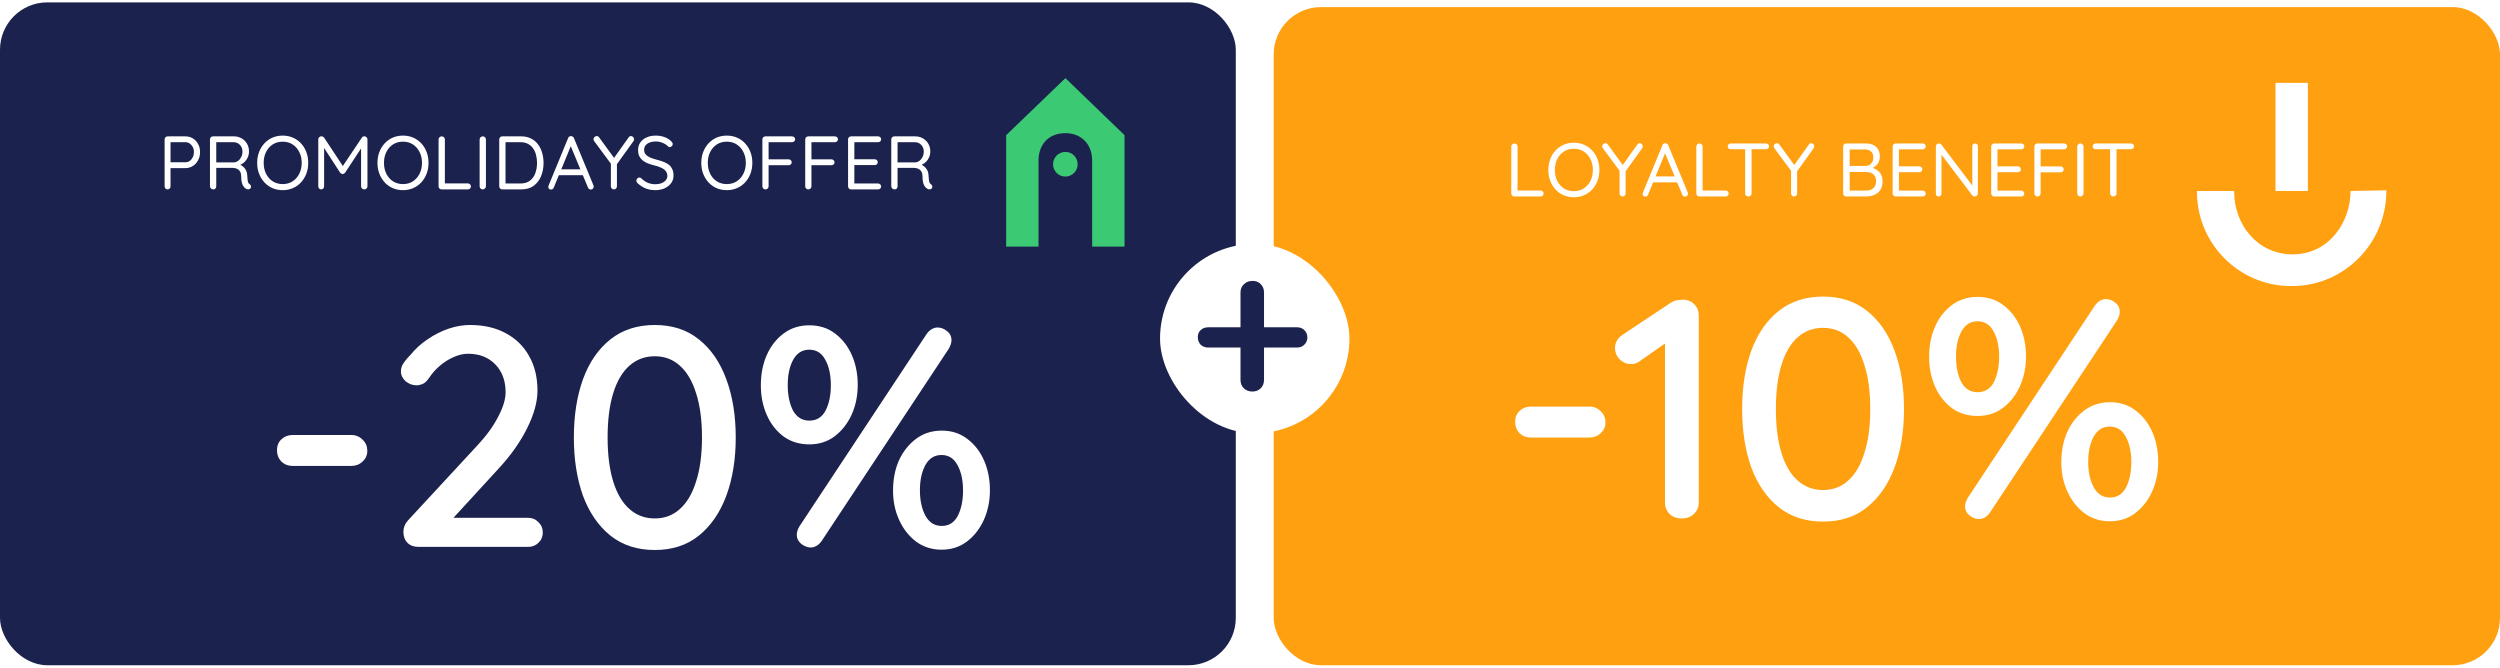
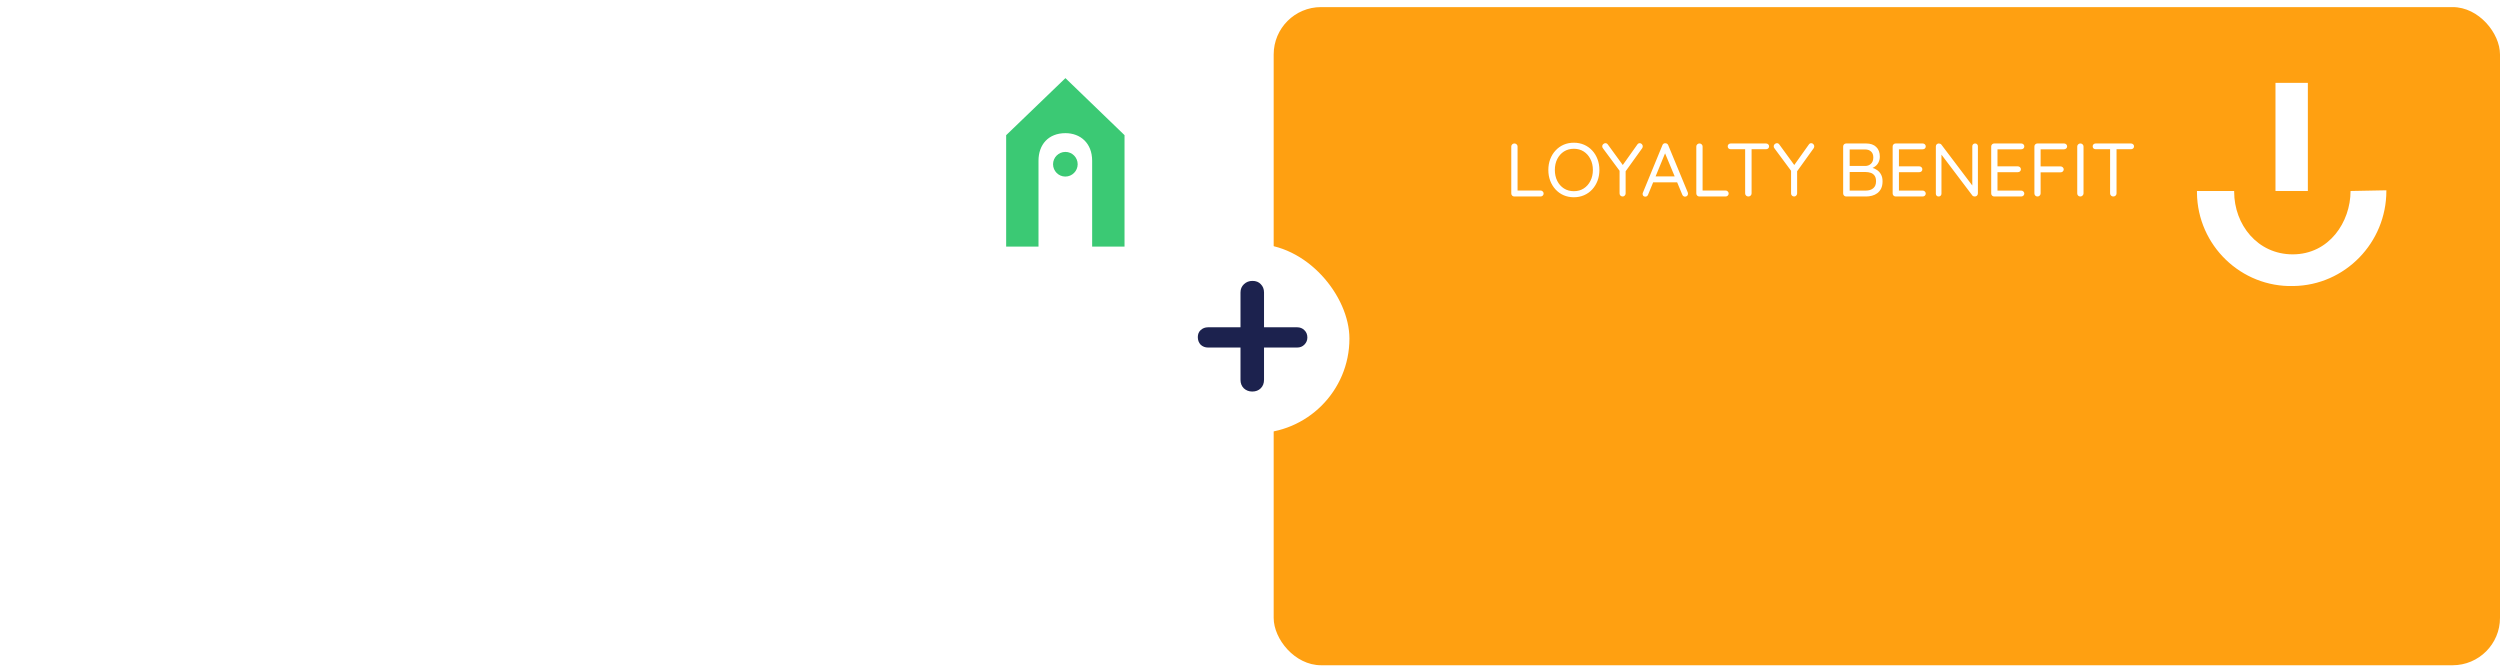
<svg xmlns="http://www.w3.org/2000/svg" width="528" height="141" viewBox="0 0 528 141" fill="none">
-   <rect y="0.5" width="261" height="140" rx="10" fill="#1C224E" />
  <path d="M39.151 28.8C39.738 28.8 40.266 28.944 40.735 29.232C41.205 29.52 41.573 29.915 41.839 30.416C42.117 30.917 42.255 31.488 42.255 32.128C42.255 32.757 42.117 33.328 41.839 33.84C41.573 34.352 41.205 34.757 40.735 35.056C40.266 35.355 39.738 35.504 39.151 35.504H35.903L36.015 35.312V39.344C36.015 39.525 35.957 39.68 35.839 39.808C35.722 39.936 35.573 40 35.391 40C35.199 40 35.045 39.936 34.927 39.808C34.821 39.68 34.767 39.525 34.767 39.344V29.44C34.767 29.259 34.826 29.109 34.943 28.992C35.071 28.864 35.226 28.8 35.407 28.8H39.151ZM39.151 34.272C39.503 34.272 39.813 34.176 40.079 33.984C40.346 33.792 40.559 33.531 40.719 33.2C40.879 32.869 40.959 32.512 40.959 32.128C40.959 31.723 40.879 31.365 40.719 31.056C40.559 30.747 40.346 30.501 40.079 30.32C39.813 30.128 39.503 30.032 39.151 30.032H35.903L36.015 29.856V34.432L35.903 34.272H39.151ZM45.081 40C44.879 40 44.703 39.936 44.553 39.808C44.415 39.68 44.346 39.525 44.346 39.344V29.44C44.346 29.259 44.404 29.109 44.522 28.992C44.65 28.864 44.804 28.8 44.986 28.8H49.401C49.999 28.8 50.538 28.939 51.017 29.216C51.498 29.483 51.876 29.856 52.154 30.336C52.441 30.805 52.586 31.349 52.586 31.968C52.586 32.416 52.5 32.837 52.33 33.232C52.159 33.616 51.924 33.952 51.626 34.24C51.327 34.517 50.986 34.731 50.602 34.88L50.249 34.624C50.612 34.709 50.938 34.864 51.225 35.088C51.514 35.301 51.748 35.579 51.929 35.92C52.111 36.251 52.207 36.64 52.218 37.088C52.239 37.483 52.266 37.797 52.297 38.032C52.33 38.267 52.377 38.453 52.441 38.592C52.505 38.72 52.596 38.821 52.714 38.896C52.863 38.992 52.959 39.12 53.002 39.28C53.055 39.44 53.028 39.595 52.922 39.744C52.858 39.84 52.767 39.909 52.65 39.952C52.532 39.984 52.415 39.995 52.297 39.984C52.18 39.973 52.079 39.941 51.993 39.888C51.823 39.792 51.657 39.653 51.498 39.472C51.337 39.28 51.204 39.008 51.097 38.656C50.991 38.304 50.938 37.824 50.938 37.216C50.938 36.875 50.884 36.592 50.778 36.368C50.671 36.144 50.527 35.963 50.346 35.824C50.164 35.685 49.962 35.589 49.737 35.536C49.514 35.483 49.284 35.456 49.05 35.456H45.481L45.673 35.168V39.344C45.673 39.525 45.62 39.68 45.514 39.808C45.407 39.936 45.263 40 45.081 40ZM45.481 34.304H49.401C49.711 34.283 49.999 34.176 50.266 33.984C50.543 33.792 50.767 33.525 50.938 33.184C51.119 32.832 51.209 32.437 51.209 32C51.209 31.435 51.028 30.965 50.666 30.592C50.313 30.219 49.865 30.032 49.322 30.032H45.545L45.673 29.728V34.592L45.481 34.304ZM65.098 34.4C65.098 35.221 64.964 35.984 64.698 36.688C64.431 37.381 64.058 37.989 63.578 38.512C63.098 39.035 62.527 39.44 61.866 39.728C61.204 40.016 60.484 40.16 59.706 40.16C58.916 40.16 58.191 40.016 57.53 39.728C56.879 39.44 56.314 39.035 55.834 38.512C55.354 37.989 54.98 37.381 54.714 36.688C54.447 35.984 54.314 35.221 54.314 34.4C54.314 33.568 54.447 32.805 54.714 32.112C54.98 31.408 55.354 30.8 55.834 30.288C56.314 29.765 56.879 29.36 57.53 29.072C58.191 28.784 58.916 28.64 59.706 28.64C60.484 28.64 61.204 28.784 61.866 29.072C62.527 29.36 63.098 29.765 63.578 30.288C64.058 30.8 64.431 31.408 64.698 32.112C64.964 32.805 65.098 33.568 65.098 34.4ZM63.722 34.4C63.722 33.525 63.546 32.752 63.194 32.08C62.852 31.408 62.383 30.88 61.786 30.496C61.188 30.112 60.495 29.92 59.706 29.92C58.916 29.92 58.218 30.112 57.61 30.496C57.012 30.88 56.543 31.408 56.202 32.08C55.86 32.752 55.69 33.525 55.69 34.4C55.69 35.264 55.86 36.037 56.202 36.72C56.543 37.392 57.012 37.92 57.61 38.304C58.218 38.688 58.916 38.88 59.706 38.88C60.495 38.88 61.188 38.688 61.786 38.304C62.383 37.92 62.852 37.392 63.194 36.72C63.546 36.037 63.722 35.264 63.722 34.4ZM67.876 28.784C67.972 28.784 68.074 28.811 68.18 28.864C68.298 28.917 68.388 28.987 68.453 29.072L72.692 35.488L72.132 35.472L76.421 29.072C76.559 28.869 76.74 28.773 76.965 28.784C77.135 28.795 77.284 28.859 77.412 28.976C77.54 29.093 77.605 29.248 77.605 29.44V39.344C77.605 39.525 77.54 39.68 77.412 39.808C77.284 39.936 77.124 40 76.933 40C76.74 40 76.581 39.936 76.453 39.808C76.325 39.68 76.26 39.525 76.26 39.344V30.656L76.66 30.736L72.885 36.48C72.82 36.555 72.74 36.619 72.644 36.672C72.559 36.725 72.469 36.752 72.373 36.752C72.276 36.752 72.18 36.725 72.085 36.672C71.989 36.619 71.909 36.555 71.844 36.48L68.117 30.736L68.453 30.32V39.344C68.453 39.525 68.394 39.68 68.276 39.808C68.159 39.936 68.01 40 67.829 40C67.647 40 67.498 39.936 67.38 39.808C67.274 39.68 67.221 39.525 67.221 39.344V29.44C67.221 29.269 67.279 29.12 67.397 28.992C67.525 28.853 67.684 28.784 67.876 28.784ZM90.504 34.4C90.504 35.221 90.371 35.984 90.104 36.688C89.837 37.381 89.464 37.989 88.984 38.512C88.504 39.035 87.933 39.44 87.272 39.728C86.611 40.016 85.891 40.16 85.112 40.16C84.323 40.16 83.597 40.016 82.936 39.728C82.285 39.44 81.72 39.035 81.24 38.512C80.76 37.989 80.387 37.381 80.12 36.688C79.853 35.984 79.72 35.221 79.72 34.4C79.72 33.568 79.853 32.805 80.12 32.112C80.387 31.408 80.76 30.8 81.24 30.288C81.72 29.765 82.285 29.36 82.936 29.072C83.597 28.784 84.323 28.64 85.112 28.64C85.891 28.64 86.611 28.784 87.272 29.072C87.933 29.36 88.504 29.765 88.984 30.288C89.464 30.8 89.837 31.408 90.104 32.112C90.371 32.805 90.504 33.568 90.504 34.4ZM89.128 34.4C89.128 33.525 88.952 32.752 88.6 32.08C88.259 31.408 87.789 30.88 87.192 30.496C86.595 30.112 85.901 29.92 85.112 29.92C84.323 29.92 83.624 30.112 83.016 30.496C82.419 30.88 81.949 31.408 81.608 32.08C81.267 32.752 81.096 33.525 81.096 34.4C81.096 35.264 81.267 36.037 81.608 36.72C81.949 37.392 82.419 37.92 83.016 38.304C83.624 38.688 84.323 38.88 85.112 38.88C85.901 38.88 86.595 38.688 87.192 38.304C87.789 37.92 88.259 37.392 88.6 36.72C88.952 36.037 89.128 35.264 89.128 34.4ZM98.803 38.736C98.984 38.736 99.139 38.8 99.267 38.928C99.395 39.045 99.459 39.195 99.459 39.376C99.459 39.557 99.395 39.707 99.267 39.824C99.139 39.941 98.984 40 98.803 40H93.267C93.085 40 92.931 39.936 92.803 39.808C92.685 39.68 92.627 39.525 92.627 39.344V29.44C92.627 29.259 92.691 29.109 92.819 28.992C92.947 28.864 93.107 28.8 93.299 28.8C93.48 28.8 93.635 28.864 93.763 28.992C93.891 29.109 93.955 29.259 93.955 29.44V39.024L93.635 38.736H98.803ZM102.627 39.344C102.627 39.525 102.557 39.68 102.419 39.808C102.291 39.936 102.136 40 101.955 40C101.752 40 101.592 39.936 101.475 39.808C101.357 39.68 101.299 39.525 101.299 39.344V29.456C101.299 29.264 101.363 29.109 101.491 28.992C101.619 28.864 101.779 28.8 101.971 28.8C102.152 28.8 102.307 28.864 102.435 28.992C102.563 29.109 102.627 29.264 102.627 29.456V39.344ZM110.079 28.8C110.858 28.8 111.541 28.949 112.127 29.248C112.725 29.536 113.221 29.941 113.615 30.464C114.01 30.987 114.303 31.589 114.495 32.272C114.698 32.944 114.799 33.653 114.799 34.4C114.799 35.424 114.623 36.363 114.271 37.216C113.919 38.059 113.397 38.736 112.703 39.248C112.01 39.749 111.135 40 110.079 40H106.079C105.898 40 105.743 39.936 105.615 39.808C105.498 39.68 105.439 39.525 105.439 39.344V29.44C105.439 29.259 105.498 29.109 105.615 28.992C105.743 28.864 105.898 28.8 106.079 28.8H110.079ZM109.919 38.752C110.741 38.752 111.407 38.555 111.919 38.16C112.442 37.765 112.821 37.237 113.055 36.576C113.301 35.915 113.423 35.189 113.423 34.4C113.423 33.824 113.354 33.275 113.215 32.752C113.087 32.219 112.879 31.749 112.591 31.344C112.314 30.939 111.951 30.619 111.503 30.384C111.066 30.149 110.538 30.032 109.919 30.032H106.639L106.767 29.904V38.912L106.671 38.752H109.919ZM120.718 30.464L116.958 39.616C116.915 39.744 116.84 39.845 116.734 39.92C116.627 39.995 116.515 40.032 116.398 40.032C116.195 40.032 116.046 39.979 115.95 39.872C115.854 39.765 115.806 39.637 115.806 39.488C115.795 39.413 115.806 39.333 115.838 39.248L119.982 29.168C120.035 29.019 120.115 28.912 120.222 28.848C120.339 28.773 120.467 28.741 120.606 28.752C120.744 28.752 120.867 28.789 120.974 28.864C121.091 28.939 121.171 29.04 121.214 29.168L125.342 39.152C125.374 39.237 125.39 39.323 125.39 39.408C125.39 39.6 125.326 39.755 125.198 39.872C125.07 39.979 124.926 40.032 124.766 40.032C124.638 40.032 124.52 39.995 124.414 39.92C124.307 39.845 124.227 39.739 124.174 39.6L120.366 30.448L120.718 30.464ZM117.758 37.008L118.302 35.76H123.054L123.294 37.008H117.758ZM133.271 28.736C133.452 28.736 133.602 28.805 133.719 28.944C133.847 29.072 133.911 29.221 133.911 29.392C133.911 29.456 133.9 29.525 133.879 29.6C133.868 29.664 133.842 29.728 133.799 29.792L130.087 34.96L130.295 34.176V39.344C130.295 39.525 130.231 39.68 130.103 39.808C129.986 39.936 129.842 40 129.671 40C129.479 40 129.319 39.936 129.191 39.808C129.074 39.68 129.015 39.525 129.015 39.344V34.304L129.127 34.72L125.527 29.856C125.463 29.771 125.415 29.691 125.383 29.616C125.362 29.531 125.351 29.451 125.351 29.376C125.351 29.195 125.426 29.045 125.575 28.928C125.724 28.8 125.874 28.736 126.023 28.736C126.236 28.736 126.412 28.837 126.551 29.04L129.863 33.584L129.559 33.536L132.743 29.056C132.882 28.843 133.058 28.736 133.271 28.736ZM138.469 40.16C137.68 40.16 136.986 40.043 136.389 39.808C135.792 39.573 135.216 39.2 134.661 38.688C134.586 38.613 134.522 38.533 134.469 38.448C134.426 38.352 134.405 38.251 134.405 38.144C134.405 37.973 134.464 37.824 134.581 37.696C134.709 37.557 134.864 37.488 135.045 37.488C135.194 37.488 135.328 37.547 135.445 37.664C135.861 38.069 136.309 38.379 136.789 38.592C137.28 38.805 137.829 38.912 138.437 38.912C138.906 38.912 139.328 38.837 139.701 38.688C140.085 38.539 140.389 38.331 140.613 38.064C140.837 37.797 140.949 37.488 140.949 37.136C140.938 36.709 140.81 36.357 140.565 36.08C140.33 35.803 140 35.573 139.573 35.392C139.157 35.2 138.672 35.04 138.117 34.912C137.626 34.795 137.173 34.651 136.757 34.48C136.352 34.309 136 34.101 135.701 33.856C135.402 33.6 135.168 33.296 134.997 32.944C134.837 32.581 134.757 32.16 134.757 31.68C134.757 31.072 134.917 30.539 135.237 30.08C135.557 29.621 136 29.269 136.565 29.024C137.13 28.768 137.781 28.64 138.517 28.64C139.168 28.64 139.781 28.747 140.357 28.96C140.944 29.173 141.413 29.467 141.765 29.84C141.978 30.043 142.085 30.24 142.085 30.432C142.085 30.592 142.016 30.741 141.877 30.88C141.749 31.008 141.6 31.072 141.429 31.072C141.312 31.072 141.205 31.029 141.109 30.944C140.928 30.741 140.698 30.56 140.421 30.4C140.144 30.24 139.84 30.112 139.509 30.016C139.178 29.92 138.848 29.872 138.517 29.872C138.026 29.872 137.594 29.947 137.221 30.096C136.848 30.235 136.554 30.437 136.341 30.704C136.138 30.96 136.037 31.269 136.037 31.632C136.037 32.037 136.154 32.373 136.389 32.64C136.624 32.896 136.938 33.109 137.333 33.28C137.728 33.44 138.165 33.584 138.645 33.712C139.168 33.84 139.648 33.989 140.085 34.16C140.533 34.32 140.917 34.523 141.237 34.768C141.557 35.013 141.802 35.328 141.973 35.712C142.154 36.085 142.245 36.549 142.245 37.104C142.245 37.691 142.08 38.213 141.749 38.672C141.418 39.131 140.965 39.493 140.389 39.76C139.824 40.016 139.184 40.149 138.469 40.16ZM158.895 34.4C158.895 35.221 158.761 35.984 158.495 36.688C158.228 37.381 157.855 37.989 157.375 38.512C156.895 39.035 156.324 39.44 155.663 39.728C155.001 40.016 154.281 40.16 153.503 40.16C152.713 40.16 151.988 40.016 151.327 39.728C150.676 39.44 150.111 39.035 149.631 38.512C149.151 37.989 148.777 37.381 148.511 36.688C148.244 35.984 148.111 35.221 148.111 34.4C148.111 33.568 148.244 32.805 148.511 32.112C148.777 31.408 149.151 30.8 149.631 30.288C150.111 29.765 150.676 29.36 151.327 29.072C151.988 28.784 152.713 28.64 153.503 28.64C154.281 28.64 155.001 28.784 155.663 29.072C156.324 29.36 156.895 29.765 157.375 30.288C157.855 30.8 158.228 31.408 158.495 32.112C158.761 32.805 158.895 33.568 158.895 34.4ZM157.519 34.4C157.519 33.525 157.343 32.752 156.991 32.08C156.649 31.408 156.18 30.88 155.583 30.496C154.985 30.112 154.292 29.92 153.503 29.92C152.713 29.92 152.015 30.112 151.407 30.496C150.809 30.88 150.34 31.408 149.999 32.08C149.657 32.752 149.487 33.525 149.487 34.4C149.487 35.264 149.657 36.037 149.999 36.72C150.34 37.392 150.809 37.92 151.407 38.304C152.015 38.688 152.713 38.88 153.503 38.88C154.292 38.88 154.985 38.688 155.583 38.304C156.18 37.92 156.649 37.392 156.991 36.72C157.343 36.037 157.519 35.264 157.519 34.4ZM161.673 40C161.481 40 161.321 39.936 161.193 39.808C161.076 39.68 161.017 39.525 161.017 39.344V29.44C161.017 29.259 161.076 29.109 161.193 28.992C161.321 28.864 161.476 28.8 161.657 28.8H167.273C167.455 28.8 167.609 28.859 167.737 28.976C167.865 29.093 167.929 29.243 167.929 29.424C167.929 29.595 167.865 29.739 167.737 29.856C167.609 29.973 167.455 30.032 167.273 30.032H162.233L162.329 29.904V33.824L162.249 33.648H166.553C166.735 33.648 166.889 33.712 167.017 33.84C167.145 33.957 167.209 34.107 167.209 34.288C167.209 34.448 167.145 34.592 167.017 34.72C166.889 34.837 166.735 34.896 166.553 34.896H162.217L162.329 34.752V39.344C162.329 39.525 162.265 39.68 162.137 39.808C162.009 39.936 161.855 40 161.673 40ZM170.72 40C170.528 40 170.368 39.936 170.24 39.808C170.123 39.68 170.064 39.525 170.064 39.344V29.44C170.064 29.259 170.123 29.109 170.24 28.992C170.368 28.864 170.523 28.8 170.704 28.8H176.32C176.502 28.8 176.656 28.859 176.784 28.976C176.912 29.093 176.976 29.243 176.976 29.424C176.976 29.595 176.912 29.739 176.784 29.856C176.656 29.973 176.502 30.032 176.32 30.032H171.28L171.376 29.904V33.824L171.296 33.648H175.6C175.782 33.648 175.936 33.712 176.064 33.84C176.192 33.957 176.256 34.107 176.256 34.288C176.256 34.448 176.192 34.592 176.064 34.72C175.936 34.837 175.782 34.896 175.6 34.896H171.264L171.376 34.752V39.344C171.376 39.525 171.312 39.68 171.184 39.808C171.056 39.936 170.902 40 170.72 40ZM179.751 28.8H185.447C185.628 28.8 185.783 28.859 185.911 28.976C186.039 29.093 186.103 29.243 186.103 29.424C186.103 29.605 186.039 29.755 185.911 29.872C185.783 29.979 185.628 30.032 185.447 30.032H180.295L180.439 29.76V33.808L180.279 33.632H184.727C184.908 33.632 185.063 33.691 185.191 33.808C185.319 33.925 185.383 34.075 185.383 34.256C185.383 34.437 185.319 34.587 185.191 34.704C185.063 34.811 184.908 34.864 184.727 34.864H180.327L180.439 34.72V38.864L180.343 38.752H185.447C185.628 38.752 185.783 38.816 185.911 38.944C186.039 39.072 186.103 39.216 186.103 39.376C186.103 39.557 186.039 39.707 185.911 39.824C185.783 39.941 185.628 40 185.447 40H179.751C179.57 40 179.415 39.936 179.287 39.808C179.17 39.68 179.111 39.525 179.111 39.344V29.44C179.111 29.259 179.17 29.109 179.287 28.992C179.415 28.864 179.57 28.8 179.751 28.8ZM188.972 40C188.769 40 188.593 39.936 188.444 39.808C188.305 39.68 188.236 39.525 188.236 39.344V29.44C188.236 29.259 188.295 29.109 188.412 28.992C188.54 28.864 188.695 28.8 188.876 28.8H193.292C193.889 28.8 194.428 28.939 194.908 29.216C195.388 29.483 195.767 29.856 196.044 30.336C196.332 30.805 196.476 31.349 196.476 31.968C196.476 32.416 196.391 32.837 196.22 33.232C196.049 33.616 195.815 33.952 195.516 34.24C195.217 34.517 194.876 34.731 194.492 34.88L194.14 34.624C194.503 34.709 194.828 34.864 195.116 35.088C195.404 35.301 195.639 35.579 195.82 35.92C196.001 36.251 196.097 36.64 196.108 37.088C196.129 37.483 196.156 37.797 196.188 38.032C196.22 38.267 196.268 38.453 196.332 38.592C196.396 38.72 196.487 38.821 196.604 38.896C196.753 38.992 196.849 39.12 196.892 39.28C196.945 39.44 196.919 39.595 196.812 39.744C196.748 39.84 196.657 39.909 196.54 39.952C196.423 39.984 196.305 39.995 196.188 39.984C196.071 39.973 195.969 39.941 195.884 39.888C195.713 39.792 195.548 39.653 195.388 39.472C195.228 39.28 195.095 39.008 194.988 38.656C194.881 38.304 194.828 37.824 194.828 37.216C194.828 36.875 194.775 36.592 194.668 36.368C194.561 36.144 194.417 35.963 194.236 35.824C194.055 35.685 193.852 35.589 193.628 35.536C193.404 35.483 193.175 35.456 192.94 35.456H189.372L189.564 35.168V39.344C189.564 39.525 189.511 39.68 189.404 39.808C189.297 39.936 189.153 40 188.972 40ZM189.372 34.304H193.292C193.601 34.283 193.889 34.176 194.156 33.984C194.433 33.792 194.657 33.525 194.828 33.184C195.009 32.832 195.1 32.437 195.1 32C195.1 31.435 194.919 30.965 194.556 30.592C194.204 30.219 193.756 30.032 193.212 30.032H189.436L189.564 29.728V34.592L189.372 34.304Z" fill="white" />
  <path d="M227.604 34.691C227.597 36.126 226.431 37.291 224.997 37.291C223.562 37.291 222.404 36.111 222.404 34.684C222.412 33.249 223.569 32.084 225.011 32.084C226.439 32.077 227.604 33.249 227.604 34.691Z" fill="#3BC974" />
  <path d="M225.018 16.5L237.5 28.545V52.081H230.662V33.948C230.662 30.212 228.157 28.122 225.025 28.122C221.413 28.122 219.331 30.547 219.331 33.948V52.081H212.5V28.552L225.018 16.5Z" fill="#3BC974" />
  <g filter="url(#filter0_d_18969_84673)">
-     <path d="M58.798 95.406C57.874 95.406 57.082 95.098 56.422 94.482C55.806 93.822 55.498 93.03 55.498 92.106C55.498 91.138 55.806 90.368 56.422 89.796C57.082 89.18 57.874 88.872 58.798 88.872H71.206C72.13 88.872 72.922 89.202 73.582 89.862C74.242 90.478 74.572 91.27 74.572 92.238C74.572 93.118 74.242 93.866 73.582 94.482C72.922 95.098 72.13 95.406 71.206 95.406H58.798ZM108.533 106.362C109.413 106.362 110.139 106.67 110.711 107.286C111.327 107.858 111.635 108.584 111.635 109.464C111.635 110.344 111.327 111.07 110.711 111.642C110.139 112.214 109.413 112.5 108.533 112.5H85.367C84.399 112.5 83.629 112.214 83.057 111.642C82.485 111.07 82.199 110.3 82.199 109.332C82.199 108.452 82.507 107.66 83.123 106.956L97.841 91.05C99.733 89.026 101.185 87.024 102.197 85.044C103.253 83.064 103.781 81.326 103.781 79.83C103.781 77.41 103.055 75.452 101.603 73.956C100.151 72.46 98.237 71.712 95.861 71.712C94.849 71.712 93.815 71.954 92.759 72.438C91.747 72.878 90.779 73.494 89.855 74.286C88.975 75.034 88.205 75.914 87.545 76.926C87.105 77.542 86.665 77.938 86.225 78.114C85.785 78.29 85.367 78.378 84.971 78.378C84.135 78.378 83.365 78.092 82.661 77.52C82.001 76.904 81.671 76.2 81.671 75.408C81.671 74.792 81.869 74.198 82.265 73.626C82.661 73.054 83.167 72.46 83.783 71.844C84.751 70.656 85.917 69.6 87.281 68.676C88.689 67.708 90.163 66.96 91.703 66.432C93.243 65.904 94.761 65.64 96.257 65.64C99.161 65.64 101.669 66.212 103.781 67.356C105.937 68.5 107.587 70.106 108.731 72.174C109.919 74.242 110.513 76.684 110.513 79.5C110.513 81.876 109.787 84.516 108.335 87.42C106.927 90.28 104.947 93.096 102.395 95.868L92.165 107.022L91.439 106.362H108.533ZM135.293 113.16C131.597 113.16 128.473 112.148 125.921 110.124C123.369 108.056 121.433 105.24 120.113 101.676C118.837 98.068 118.199 93.976 118.199 89.4C118.199 84.78 118.837 80.688 120.113 77.124C121.433 73.516 123.369 70.7 125.921 68.676C128.473 66.652 131.597 65.64 135.293 65.64C138.989 65.64 142.091 66.652 144.599 68.676C147.151 70.7 149.087 73.516 150.407 77.124C151.727 80.688 152.387 84.78 152.387 89.4C152.387 93.976 151.727 98.068 150.407 101.676C149.087 105.24 147.151 108.056 144.599 110.124C142.091 112.148 138.989 113.16 135.293 113.16ZM135.293 106.494C137.361 106.494 139.121 105.834 140.573 104.514C142.069 103.194 143.213 101.258 144.005 98.706C144.841 96.154 145.259 93.052 145.259 89.4C145.259 85.704 144.841 82.58 144.005 80.028C143.213 77.476 142.069 75.54 140.573 74.22C139.121 72.9 137.361 72.24 135.293 72.24C133.225 72.24 131.443 72.9 129.947 74.22C128.451 75.54 127.307 77.476 126.515 80.028C125.723 82.58 125.327 85.704 125.327 89.4C125.327 93.052 125.723 96.154 126.515 98.706C127.307 101.258 128.451 103.194 129.947 104.514C131.443 105.834 133.225 106.494 135.293 106.494ZM167.923 90.852C165.855 90.852 164.051 90.302 162.511 89.202C160.971 88.058 159.783 86.54 158.947 84.648C158.111 82.756 157.693 80.666 157.693 78.378C157.693 76.002 158.111 73.868 158.947 71.976C159.783 70.084 160.971 68.566 162.511 67.422C164.051 66.278 165.855 65.706 167.923 65.706C170.035 65.706 171.839 66.278 173.335 67.422C174.875 68.566 176.063 70.084 176.899 71.976C177.735 73.868 178.153 75.98 178.153 78.312C178.153 80.6 177.713 82.712 176.833 84.648C175.953 86.54 174.743 88.058 173.203 89.202C171.707 90.302 169.947 90.852 167.923 90.852ZM167.923 85.836C169.463 85.836 170.607 85.132 171.355 83.724C172.103 82.272 172.477 80.49 172.477 78.378C172.477 76.178 172.081 74.374 171.289 72.966C170.541 71.558 169.419 70.854 167.923 70.854C166.427 70.854 165.283 71.58 164.491 73.032C163.743 74.44 163.369 76.2 163.369 78.312C163.369 80.468 163.743 82.272 164.491 83.724C165.283 85.132 166.427 85.836 167.923 85.836ZM195.841 113.094C193.861 113.094 192.101 112.544 190.561 111.444C189.021 110.3 187.811 108.782 186.931 106.89C186.051 104.998 185.611 102.908 185.611 100.62C185.611 98.244 186.029 96.11 186.865 94.218C187.745 92.326 188.955 90.808 190.495 89.664C192.035 88.52 193.839 87.948 195.907 87.948C197.975 87.948 199.757 88.52 201.253 89.664C202.793 90.808 203.981 92.326 204.817 94.218C205.653 96.11 206.071 98.222 206.071 100.554C206.071 102.842 205.631 104.954 204.751 106.89C203.871 108.782 202.661 110.3 201.121 111.444C199.625 112.544 197.865 113.094 195.841 113.094ZM195.907 108.078C197.403 108.078 198.525 107.374 199.273 105.966C200.021 104.514 200.395 102.732 200.395 100.62C200.395 98.42 199.999 96.616 199.207 95.208C198.459 93.8 197.337 93.096 195.841 93.096C194.345 93.096 193.201 93.822 192.409 95.274C191.661 96.682 191.287 98.442 191.287 100.554C191.287 102.71 191.683 104.514 192.475 105.966C193.267 107.374 194.411 108.078 195.907 108.078ZM168.187 112.632C167.571 112.632 166.933 112.39 166.273 111.906C165.613 111.378 165.283 110.718 165.283 109.926C165.283 109.398 165.459 108.826 165.811 108.21L192.739 67.488C193.399 66.608 194.169 66.168 195.049 66.168C195.709 66.168 196.347 66.41 196.963 66.894C197.623 67.378 197.953 68.038 197.953 68.874C197.953 69.358 197.777 69.93 197.425 70.59L170.497 111.312C169.837 112.192 169.067 112.632 168.187 112.632Z" fill="white" />
-   </g>
+     </g>
  <rect x="269" y="1.5" width="259" height="139" rx="10" fill="#FFA011" />
  <g filter="url(#filter1_d_18969_84673)">
    <path d="M325.357 36.236C325.539 36.236 325.693 36.3 325.821 36.428C325.949 36.545 326.013 36.695 326.013 36.876C326.013 37.057 325.949 37.207 325.821 37.324C325.693 37.441 325.539 37.5 325.357 37.5H319.821C319.64 37.5 319.485 37.436 319.357 37.308C319.24 37.18 319.181 37.025 319.181 36.844V26.94C319.181 26.759 319.245 26.609 319.373 26.492C319.501 26.364 319.661 26.3 319.853 26.3C320.035 26.3 320.189 26.364 320.317 26.492C320.445 26.609 320.509 26.759 320.509 26.94V36.524L320.189 36.236H325.357ZM337.793 31.9C337.793 32.721 337.66 33.484 337.393 34.188C337.126 34.881 336.753 35.489 336.273 36.012C335.793 36.535 335.222 36.94 334.561 37.228C333.9 37.516 333.18 37.66 332.401 37.66C331.612 37.66 330.886 37.516 330.225 37.228C329.574 36.94 329.009 36.535 328.529 36.012C328.049 35.489 327.676 34.881 327.409 34.188C327.142 33.484 327.009 32.721 327.009 31.9C327.009 31.068 327.142 30.305 327.409 29.612C327.676 28.908 328.049 28.3 328.529 27.788C329.009 27.265 329.574 26.86 330.225 26.572C330.886 26.284 331.612 26.14 332.401 26.14C333.18 26.14 333.9 26.284 334.561 26.572C335.222 26.86 335.793 27.265 336.273 27.788C336.753 28.3 337.126 28.908 337.393 29.612C337.66 30.305 337.793 31.068 337.793 31.9ZM336.417 31.9C336.417 31.025 336.241 30.252 335.889 29.58C335.548 28.908 335.078 28.38 334.481 27.996C333.884 27.612 333.19 27.42 332.401 27.42C331.612 27.42 330.913 27.612 330.305 27.996C329.708 28.38 329.238 28.908 328.897 29.58C328.556 30.252 328.385 31.025 328.385 31.9C328.385 32.764 328.556 33.537 328.897 34.22C329.238 34.892 329.708 35.42 330.305 35.804C330.913 36.188 331.612 36.38 332.401 36.38C333.19 36.38 333.884 36.188 334.481 35.804C335.078 35.42 335.548 34.892 335.889 34.22C336.241 33.537 336.417 32.764 336.417 31.9ZM346.31 26.236C346.491 26.236 346.641 26.305 346.758 26.444C346.886 26.572 346.95 26.721 346.95 26.892C346.95 26.956 346.939 27.025 346.918 27.1C346.907 27.164 346.881 27.228 346.838 27.292L343.126 32.46L343.334 31.676V36.844C343.334 37.025 343.27 37.18 343.142 37.308C343.025 37.436 342.881 37.5 342.71 37.5C342.518 37.5 342.358 37.436 342.23 37.308C342.113 37.18 342.054 37.025 342.054 36.844V31.804L342.166 32.22L338.566 27.356C338.502 27.271 338.454 27.191 338.422 27.116C338.401 27.031 338.39 26.951 338.39 26.876C338.39 26.695 338.465 26.545 338.614 26.428C338.763 26.3 338.913 26.236 339.062 26.236C339.275 26.236 339.451 26.337 339.59 26.54L342.902 31.084L342.598 31.036L345.782 26.556C345.921 26.343 346.097 26.236 346.31 26.236ZM351.835 27.964L348.075 37.116C348.032 37.244 347.957 37.345 347.851 37.42C347.744 37.495 347.632 37.532 347.515 37.532C347.312 37.532 347.163 37.479 347.067 37.372C346.971 37.265 346.923 37.137 346.923 36.988C346.912 36.913 346.923 36.833 346.955 36.748L351.099 26.668C351.152 26.519 351.232 26.412 351.339 26.348C351.456 26.273 351.584 26.241 351.723 26.252C351.861 26.252 351.984 26.289 352.091 26.364C352.208 26.439 352.288 26.54 352.331 26.668L356.459 36.652C356.491 36.737 356.507 36.823 356.507 36.908C356.507 37.1 356.443 37.255 356.315 37.372C356.187 37.479 356.043 37.532 355.883 37.532C355.755 37.532 355.637 37.495 355.531 37.42C355.424 37.345 355.344 37.239 355.291 37.1L351.483 27.948L351.835 27.964ZM348.875 34.508L349.419 33.26H354.171L354.411 34.508H348.875ZM364.436 36.236C364.617 36.236 364.772 36.3 364.9 36.428C365.028 36.545 365.092 36.695 365.092 36.876C365.092 37.057 365.028 37.207 364.9 37.324C364.772 37.441 364.617 37.5 364.436 37.5H358.9C358.718 37.5 358.564 37.436 358.436 37.308C358.318 37.18 358.26 37.025 358.26 36.844V26.94C358.26 26.759 358.324 26.609 358.452 26.492C358.58 26.364 358.74 26.3 358.932 26.3C359.113 26.3 359.268 26.364 359.396 26.492C359.524 26.609 359.588 26.759 359.588 26.94V36.524L359.268 36.236H364.436ZM369.247 37.5C369.055 37.5 368.895 37.436 368.767 37.308C368.639 37.18 368.575 37.025 368.575 36.844V26.956H369.935V36.844C369.935 37.025 369.871 37.18 369.743 37.308C369.615 37.436 369.45 37.5 369.247 37.5ZM365.535 27.516C365.354 27.516 365.199 27.463 365.071 27.356C364.954 27.239 364.895 27.089 364.895 26.908C364.895 26.727 364.954 26.583 365.071 26.476C365.199 26.359 365.354 26.3 365.535 26.3H372.975C373.157 26.3 373.311 26.359 373.439 26.476C373.567 26.583 373.631 26.727 373.631 26.908C373.631 27.1 373.567 27.249 373.439 27.356C373.311 27.463 373.157 27.516 372.975 27.516H365.535ZM382.529 26.236C382.71 26.236 382.859 26.305 382.977 26.444C383.105 26.572 383.169 26.721 383.169 26.892C383.169 26.956 383.158 27.025 383.137 27.1C383.126 27.164 383.099 27.228 383.057 27.292L379.345 32.46L379.553 31.676V36.844C379.553 37.025 379.489 37.18 379.361 37.308C379.243 37.436 379.099 37.5 378.929 37.5C378.737 37.5 378.577 37.436 378.449 37.308C378.331 37.18 378.273 37.025 378.273 36.844V31.804L378.385 32.22L374.785 27.356C374.721 27.271 374.673 27.191 374.641 27.116C374.619 27.031 374.609 26.951 374.609 26.876C374.609 26.695 374.683 26.545 374.833 26.428C374.982 26.3 375.131 26.236 375.281 26.236C375.494 26.236 375.67 26.337 375.809 26.54L379.121 31.084L378.817 31.036L382.001 26.556C382.139 26.343 382.315 26.236 382.529 26.236ZM394.091 26.3C395.03 26.3 395.75 26.545 396.251 27.036C396.763 27.516 397.019 28.199 397.019 29.084C397.019 29.553 396.913 29.985 396.699 30.38C396.486 30.775 396.171 31.089 395.755 31.324C395.35 31.559 394.849 31.687 394.251 31.708L394.219 31.26C394.593 31.26 394.977 31.313 395.371 31.42C395.766 31.527 396.129 31.697 396.459 31.932C396.801 32.167 397.073 32.476 397.275 32.86C397.489 33.244 397.595 33.719 397.595 34.284C397.595 34.892 397.494 35.404 397.291 35.82C397.089 36.225 396.817 36.556 396.475 36.812C396.145 37.057 395.771 37.233 395.355 37.34C394.95 37.447 394.539 37.5 394.123 37.5H389.915C389.734 37.5 389.579 37.436 389.451 37.308C389.334 37.18 389.275 37.025 389.275 36.844V26.94C389.275 26.759 389.334 26.609 389.451 26.492C389.579 26.364 389.734 26.3 389.915 26.3H394.091ZM393.899 27.564H390.459L390.651 27.276V31.26L390.475 31.052H393.931C394.401 31.052 394.801 30.903 395.131 30.604C395.473 30.295 395.643 29.841 395.643 29.244C395.643 28.711 395.489 28.3 395.179 28.012C394.87 27.713 394.443 27.564 393.899 27.564ZM394.027 32.332H390.539L390.651 32.22V36.396L390.523 36.252H394.075C394.705 36.252 395.217 36.092 395.611 35.772C396.017 35.452 396.219 34.956 396.219 34.284C396.219 33.761 396.113 33.361 395.899 33.084C395.686 32.796 395.409 32.599 395.067 32.492C394.737 32.385 394.39 32.332 394.027 32.332ZM400.368 26.3H406.064C406.246 26.3 406.4 26.359 406.528 26.476C406.656 26.593 406.72 26.743 406.72 26.924C406.72 27.105 406.656 27.255 406.528 27.372C406.4 27.479 406.246 27.532 406.064 27.532H400.912L401.056 27.26V31.308L400.896 31.132H405.344C405.526 31.132 405.68 31.191 405.808 31.308C405.936 31.425 406 31.575 406 31.756C406 31.937 405.936 32.087 405.808 32.204C405.68 32.311 405.526 32.364 405.344 32.364H400.944L401.056 32.22V36.364L400.96 36.252H406.064C406.246 36.252 406.4 36.316 406.528 36.444C406.656 36.572 406.72 36.716 406.72 36.876C406.72 37.057 406.656 37.207 406.528 37.324C406.4 37.441 406.246 37.5 406.064 37.5H400.368C400.187 37.5 400.032 37.436 399.904 37.308C399.787 37.18 399.728 37.025 399.728 36.844V26.94C399.728 26.759 399.787 26.609 399.904 26.492C400.032 26.364 400.187 26.3 400.368 26.3ZM417.141 26.3C417.323 26.3 417.467 26.359 417.573 26.476C417.68 26.583 417.733 26.721 417.733 26.892V36.828C417.733 37.031 417.669 37.196 417.541 37.324C417.413 37.441 417.259 37.5 417.077 37.5C416.981 37.5 416.885 37.484 416.789 37.452C416.693 37.409 416.619 37.356 416.565 37.292L409.717 28.236L410.037 28.044V36.908C410.037 37.079 409.979 37.223 409.861 37.34C409.755 37.447 409.611 37.5 409.429 37.5C409.259 37.5 409.12 37.447 409.013 37.34C408.907 37.223 408.853 37.079 408.853 36.908V26.94C408.853 26.748 408.912 26.593 409.029 26.476C409.157 26.359 409.307 26.3 409.477 26.3C409.573 26.3 409.669 26.321 409.765 26.364C409.872 26.396 409.952 26.449 410.005 26.524L416.757 35.452L416.549 35.708V26.892C416.549 26.721 416.603 26.583 416.709 26.476C416.827 26.359 416.971 26.3 417.141 26.3ZM421.181 26.3H426.877C427.058 26.3 427.213 26.359 427.341 26.476C427.469 26.593 427.533 26.743 427.533 26.924C427.533 27.105 427.469 27.255 427.341 27.372C427.213 27.479 427.058 27.532 426.877 27.532H421.725L421.869 27.26V31.308L421.709 31.132H426.157C426.338 31.132 426.493 31.191 426.621 31.308C426.749 31.425 426.813 31.575 426.813 31.756C426.813 31.937 426.749 32.087 426.621 32.204C426.493 32.311 426.338 32.364 426.157 32.364H421.757L421.869 32.22V36.364L421.773 36.252H426.877C427.058 36.252 427.213 36.316 427.341 36.444C427.469 36.572 427.533 36.716 427.533 36.876C427.533 37.057 427.469 37.207 427.341 37.324C427.213 37.441 427.058 37.5 426.877 37.5H421.181C420.999 37.5 420.845 37.436 420.717 37.308C420.599 37.18 420.541 37.025 420.541 36.844V26.94C420.541 26.759 420.599 26.609 420.717 26.492C420.845 26.364 420.999 26.3 421.181 26.3ZM430.322 37.5C430.13 37.5 429.97 37.436 429.842 37.308C429.724 37.18 429.666 37.025 429.666 36.844V26.94C429.666 26.759 429.724 26.609 429.842 26.492C429.97 26.364 430.124 26.3 430.306 26.3H435.922C436.103 26.3 436.258 26.359 436.386 26.476C436.514 26.593 436.578 26.743 436.578 26.924C436.578 27.095 436.514 27.239 436.386 27.356C436.258 27.473 436.103 27.532 435.922 27.532H430.882L430.978 27.404V31.324L430.898 31.148H435.202C435.383 31.148 435.538 31.212 435.666 31.34C435.794 31.457 435.858 31.607 435.858 31.788C435.858 31.948 435.794 32.092 435.666 32.22C435.538 32.337 435.383 32.396 435.202 32.396H430.866L430.978 32.252V36.844C430.978 37.025 430.914 37.18 430.786 37.308C430.658 37.436 430.503 37.5 430.322 37.5ZM440.041 36.844C440.041 37.025 439.971 37.18 439.833 37.308C439.705 37.436 439.55 37.5 439.369 37.5C439.166 37.5 439.006 37.436 438.889 37.308C438.771 37.18 438.713 37.025 438.713 36.844V26.956C438.713 26.764 438.777 26.609 438.905 26.492C439.033 26.364 439.193 26.3 439.385 26.3C439.566 26.3 439.721 26.364 439.849 26.492C439.977 26.609 440.041 26.764 440.041 26.956V36.844ZM446.325 37.5C446.133 37.5 445.973 37.436 445.845 37.308C445.717 37.18 445.653 37.025 445.653 36.844V26.956H447.013V36.844C447.013 37.025 446.949 37.18 446.821 37.308C446.693 37.436 446.528 37.5 446.325 37.5ZM442.613 27.516C442.432 27.516 442.277 27.463 442.149 27.356C442.032 27.239 441.973 27.089 441.973 26.908C441.973 26.727 442.032 26.583 442.149 26.476C442.277 26.359 442.432 26.3 442.613 26.3H450.053C450.235 26.3 450.389 26.359 450.517 26.476C450.645 26.583 450.709 26.727 450.709 26.908C450.709 27.1 450.645 27.249 450.517 27.356C450.389 27.463 450.235 27.516 450.053 27.516H442.613Z" fill="white" />
  </g>
  <g filter="url(#filter2_d_18969_84673)">
-     <path d="M320.298 89.406C319.374 89.406 318.582 89.098 317.922 88.482C317.306 87.822 316.998 87.03 316.998 86.106C316.998 85.138 317.306 84.368 317.922 83.796C318.582 83.18 319.374 82.872 320.298 82.872H332.706C333.63 82.872 334.422 83.202 335.082 83.862C335.742 84.478 336.072 85.27 336.072 86.238C336.072 87.118 335.742 87.866 335.082 88.482C334.422 89.098 333.63 89.406 332.706 89.406H320.298ZM352.147 106.5C351.135 106.5 350.299 106.192 349.639 105.576C348.979 104.916 348.649 104.102 348.649 103.134V67.758L349.507 68.946L343.369 73.236C342.841 73.676 342.203 73.896 341.455 73.896C340.575 73.896 339.783 73.566 339.079 72.906C338.419 72.202 338.089 71.388 338.089 70.464C338.089 69.32 338.661 68.374 339.805 67.626L349.837 60.96C350.233 60.696 350.651 60.52 351.091 60.432C351.575 60.344 352.015 60.3 352.411 60.3C353.423 60.3 354.237 60.63 354.853 61.29C355.469 61.906 355.777 62.698 355.777 63.666V103.134C355.777 104.102 355.425 104.916 354.721 105.576C354.061 106.192 353.203 106.5 352.147 106.5ZM382.033 107.16C378.337 107.16 375.213 106.148 372.661 104.124C370.109 102.056 368.173 99.24 366.853 95.676C365.577 92.068 364.939 87.976 364.939 83.4C364.939 78.78 365.577 74.688 366.853 71.124C368.173 67.516 370.109 64.7 372.661 62.676C375.213 60.652 378.337 59.64 382.033 59.64C385.729 59.64 388.831 60.652 391.339 62.676C393.891 64.7 395.827 67.516 397.147 71.124C398.467 74.688 399.127 78.78 399.127 83.4C399.127 87.976 398.467 92.068 397.147 95.676C395.827 99.24 393.891 102.056 391.339 104.124C388.831 106.148 385.729 107.16 382.033 107.16ZM382.033 100.494C384.101 100.494 385.861 99.834 387.313 98.514C388.809 97.194 389.953 95.258 390.745 92.706C391.581 90.154 391.999 87.052 391.999 83.4C391.999 79.704 391.581 76.58 390.745 74.028C389.953 71.476 388.809 69.54 387.313 68.22C385.861 66.9 384.101 66.24 382.033 66.24C379.965 66.24 378.183 66.9 376.687 68.22C375.191 69.54 374.047 71.476 373.255 74.028C372.463 76.58 372.067 79.704 372.067 83.4C372.067 87.052 372.463 90.154 373.255 92.706C374.047 95.258 375.191 97.194 376.687 98.514C378.183 99.834 379.965 100.494 382.033 100.494ZM414.663 84.852C412.595 84.852 410.791 84.302 409.251 83.202C407.711 82.058 406.523 80.54 405.687 78.648C404.851 76.756 404.433 74.666 404.433 72.378C404.433 70.002 404.851 67.868 405.687 65.976C406.523 64.084 407.711 62.566 409.251 61.422C410.791 60.278 412.595 59.706 414.663 59.706C416.775 59.706 418.579 60.278 420.075 61.422C421.615 62.566 422.803 64.084 423.639 65.976C424.475 67.868 424.893 69.98 424.893 72.312C424.893 74.6 424.453 76.712 423.573 78.648C422.693 80.54 421.483 82.058 419.943 83.202C418.447 84.302 416.687 84.852 414.663 84.852ZM414.663 79.836C416.203 79.836 417.347 79.132 418.095 77.724C418.843 76.272 419.217 74.49 419.217 72.378C419.217 70.178 418.821 68.374 418.029 66.966C417.281 65.558 416.159 64.854 414.663 64.854C413.167 64.854 412.023 65.58 411.231 67.032C410.483 68.44 410.109 70.2 410.109 72.312C410.109 74.468 410.483 76.272 411.231 77.724C412.023 79.132 413.167 79.836 414.663 79.836ZM442.581 107.094C440.601 107.094 438.841 106.544 437.301 105.444C435.761 104.3 434.551 102.782 433.671 100.89C432.791 98.998 432.351 96.908 432.351 94.62C432.351 92.244 432.769 90.11 433.605 88.218C434.485 86.326 435.695 84.808 437.235 83.664C438.775 82.52 440.579 81.948 442.647 81.948C444.715 81.948 446.497 82.52 447.993 83.664C449.533 84.808 450.721 86.326 451.557 88.218C452.393 90.11 452.811 92.222 452.811 94.554C452.811 96.842 452.371 98.954 451.491 100.89C450.611 102.782 449.401 104.3 447.861 105.444C446.365 106.544 444.605 107.094 442.581 107.094ZM442.647 102.078C444.143 102.078 445.265 101.374 446.013 99.966C446.761 98.514 447.135 96.732 447.135 94.62C447.135 92.42 446.739 90.616 445.947 89.208C445.199 87.8 444.077 87.096 442.581 87.096C441.085 87.096 439.941 87.822 439.149 89.274C438.401 90.682 438.027 92.442 438.027 94.554C438.027 96.71 438.423 98.514 439.215 99.966C440.007 101.374 441.151 102.078 442.647 102.078ZM414.927 106.632C414.311 106.632 413.673 106.39 413.013 105.906C412.353 105.378 412.023 104.718 412.023 103.926C412.023 103.398 412.199 102.826 412.551 102.21L439.479 61.488C440.139 60.608 440.909 60.168 441.789 60.168C442.449 60.168 443.087 60.41 443.703 60.894C444.363 61.378 444.693 62.038 444.693 62.874C444.693 63.358 444.517 63.93 444.165 64.59L417.237 105.312C416.577 106.192 415.807 106.632 414.927 106.632Z" fill="white" />
-   </g>
-   <path d="M487.418 17.5H480.582V40.336H487.418V17.5Z" fill="white" />
+     </g>
+   <path d="M487.418 17.5H480.582V40.336H487.418Z" fill="white" />
  <path d="M496.436 40.337C496.436 46.882 491.927 53.719 484.218 53.719C476.8 53.719 471.855 47.464 471.855 40.482V40.337H464C464 40.482 464 40.628 464 40.773C464.145 51.828 473.309 60.7 484.364 60.41C495.273 60.264 504 51.246 504 40.337C504 40.337 504 40.337 504 40.191L496.436 40.337Z" fill="white" />
  <rect x="245" y="51.511" width="40" height="40" rx="20" fill="white" />
  <path d="M255.14 73.401C254.527 73.401 254.005 73.201 253.576 72.803C253.177 72.373 252.978 71.837 252.978 71.193C252.978 70.579 253.177 70.089 253.576 69.721C254.005 69.322 254.527 69.123 255.14 69.123H273.954C274.567 69.123 275.073 69.322 275.472 69.721C275.901 70.119 276.116 70.641 276.116 71.285C276.116 71.867 275.901 72.373 275.472 72.803C275.073 73.201 274.567 73.401 273.954 73.401H255.14ZM264.478 82.693C263.773 82.693 263.175 82.463 262.684 82.003C262.224 81.543 261.994 80.945 261.994 80.209V61.763C261.994 61.057 262.239 60.475 262.73 60.015C263.221 59.555 263.819 59.325 264.524 59.325C265.26 59.325 265.843 59.555 266.272 60.015C266.732 60.475 266.962 61.057 266.962 61.763V80.209C266.962 80.945 266.732 81.543 266.272 82.003C265.812 82.463 265.214 82.693 264.478 82.693Z" fill="#1C224E" />
  <defs>
    <filter id="filter0_d_18969_84673" x="53.498" y="63.64" width="160.573" height="57.52" filterUnits="userSpaceOnUse" color-interpolation-filters="sRGB">
      <feFlood flood-opacity="0" result="BackgroundImageFix" />
      <feColorMatrix in="SourceAlpha" type="matrix" values="0 0 0 0 0 0 0 0 0 0 0 0 0 0 0 0 0 0 127 0" result="hardAlpha" />
      <feOffset dx="3" dy="3" />
      <feGaussianBlur stdDeviation="2.5" />
      <feComposite in2="hardAlpha" operator="out" />
      <feColorMatrix type="matrix" values="0 0 0 0 0 0 0 0 0 0 0 0 0 0 0 0 0 0 0.3 0" />
      <feBlend mode="normal" in2="BackgroundImageFix" result="effect1_dropShadow_18969_84673" />
      <feBlend mode="normal" in="SourceGraphic" in2="effect1_dropShadow_18969_84673" result="shape" />
    </filter>
    <filter id="filter1_d_18969_84673" x="315.182" y="26.14" width="139.527" height="19.52" filterUnits="userSpaceOnUse" color-interpolation-filters="sRGB">
      <feFlood flood-opacity="0" result="BackgroundImageFix" />
      <feColorMatrix in="SourceAlpha" type="matrix" values="0 0 0 0 0 0 0 0 0 0 0 0 0 0 0 0 0 0 127 0" result="hardAlpha" />
      <feOffset dy="4" />
      <feGaussianBlur stdDeviation="2" />
      <feComposite in2="hardAlpha" operator="out" />
      <feColorMatrix type="matrix" values="0 0 0 0 0 0 0 0 0 0 0 0 0 0 0 0 0 0 0.25 0" />
      <feBlend mode="normal" in2="BackgroundImageFix" result="effect1_dropShadow_18969_84673" />
      <feBlend mode="normal" in="SourceGraphic" in2="effect1_dropShadow_18969_84673" result="shape" />
    </filter>
    <filter id="filter2_d_18969_84673" x="314.998" y="57.64" width="145.813" height="57.52" filterUnits="userSpaceOnUse" color-interpolation-filters="sRGB">
      <feFlood flood-opacity="0" result="BackgroundImageFix" />
      <feColorMatrix in="SourceAlpha" type="matrix" values="0 0 0 0 0 0 0 0 0 0 0 0 0 0 0 0 0 0 127 0" result="hardAlpha" />
      <feOffset dx="3" dy="3" />
      <feGaussianBlur stdDeviation="2.5" />
      <feComposite in2="hardAlpha" operator="out" />
      <feColorMatrix type="matrix" values="0 0 0 0 0 0 0 0 0 0 0 0 0 0 0 0 0 0 0.3 0" />
      <feBlend mode="normal" in2="BackgroundImageFix" result="effect1_dropShadow_18969_84673" />
      <feBlend mode="normal" in="SourceGraphic" in2="effect1_dropShadow_18969_84673" result="shape" />
    </filter>
  </defs>
</svg>